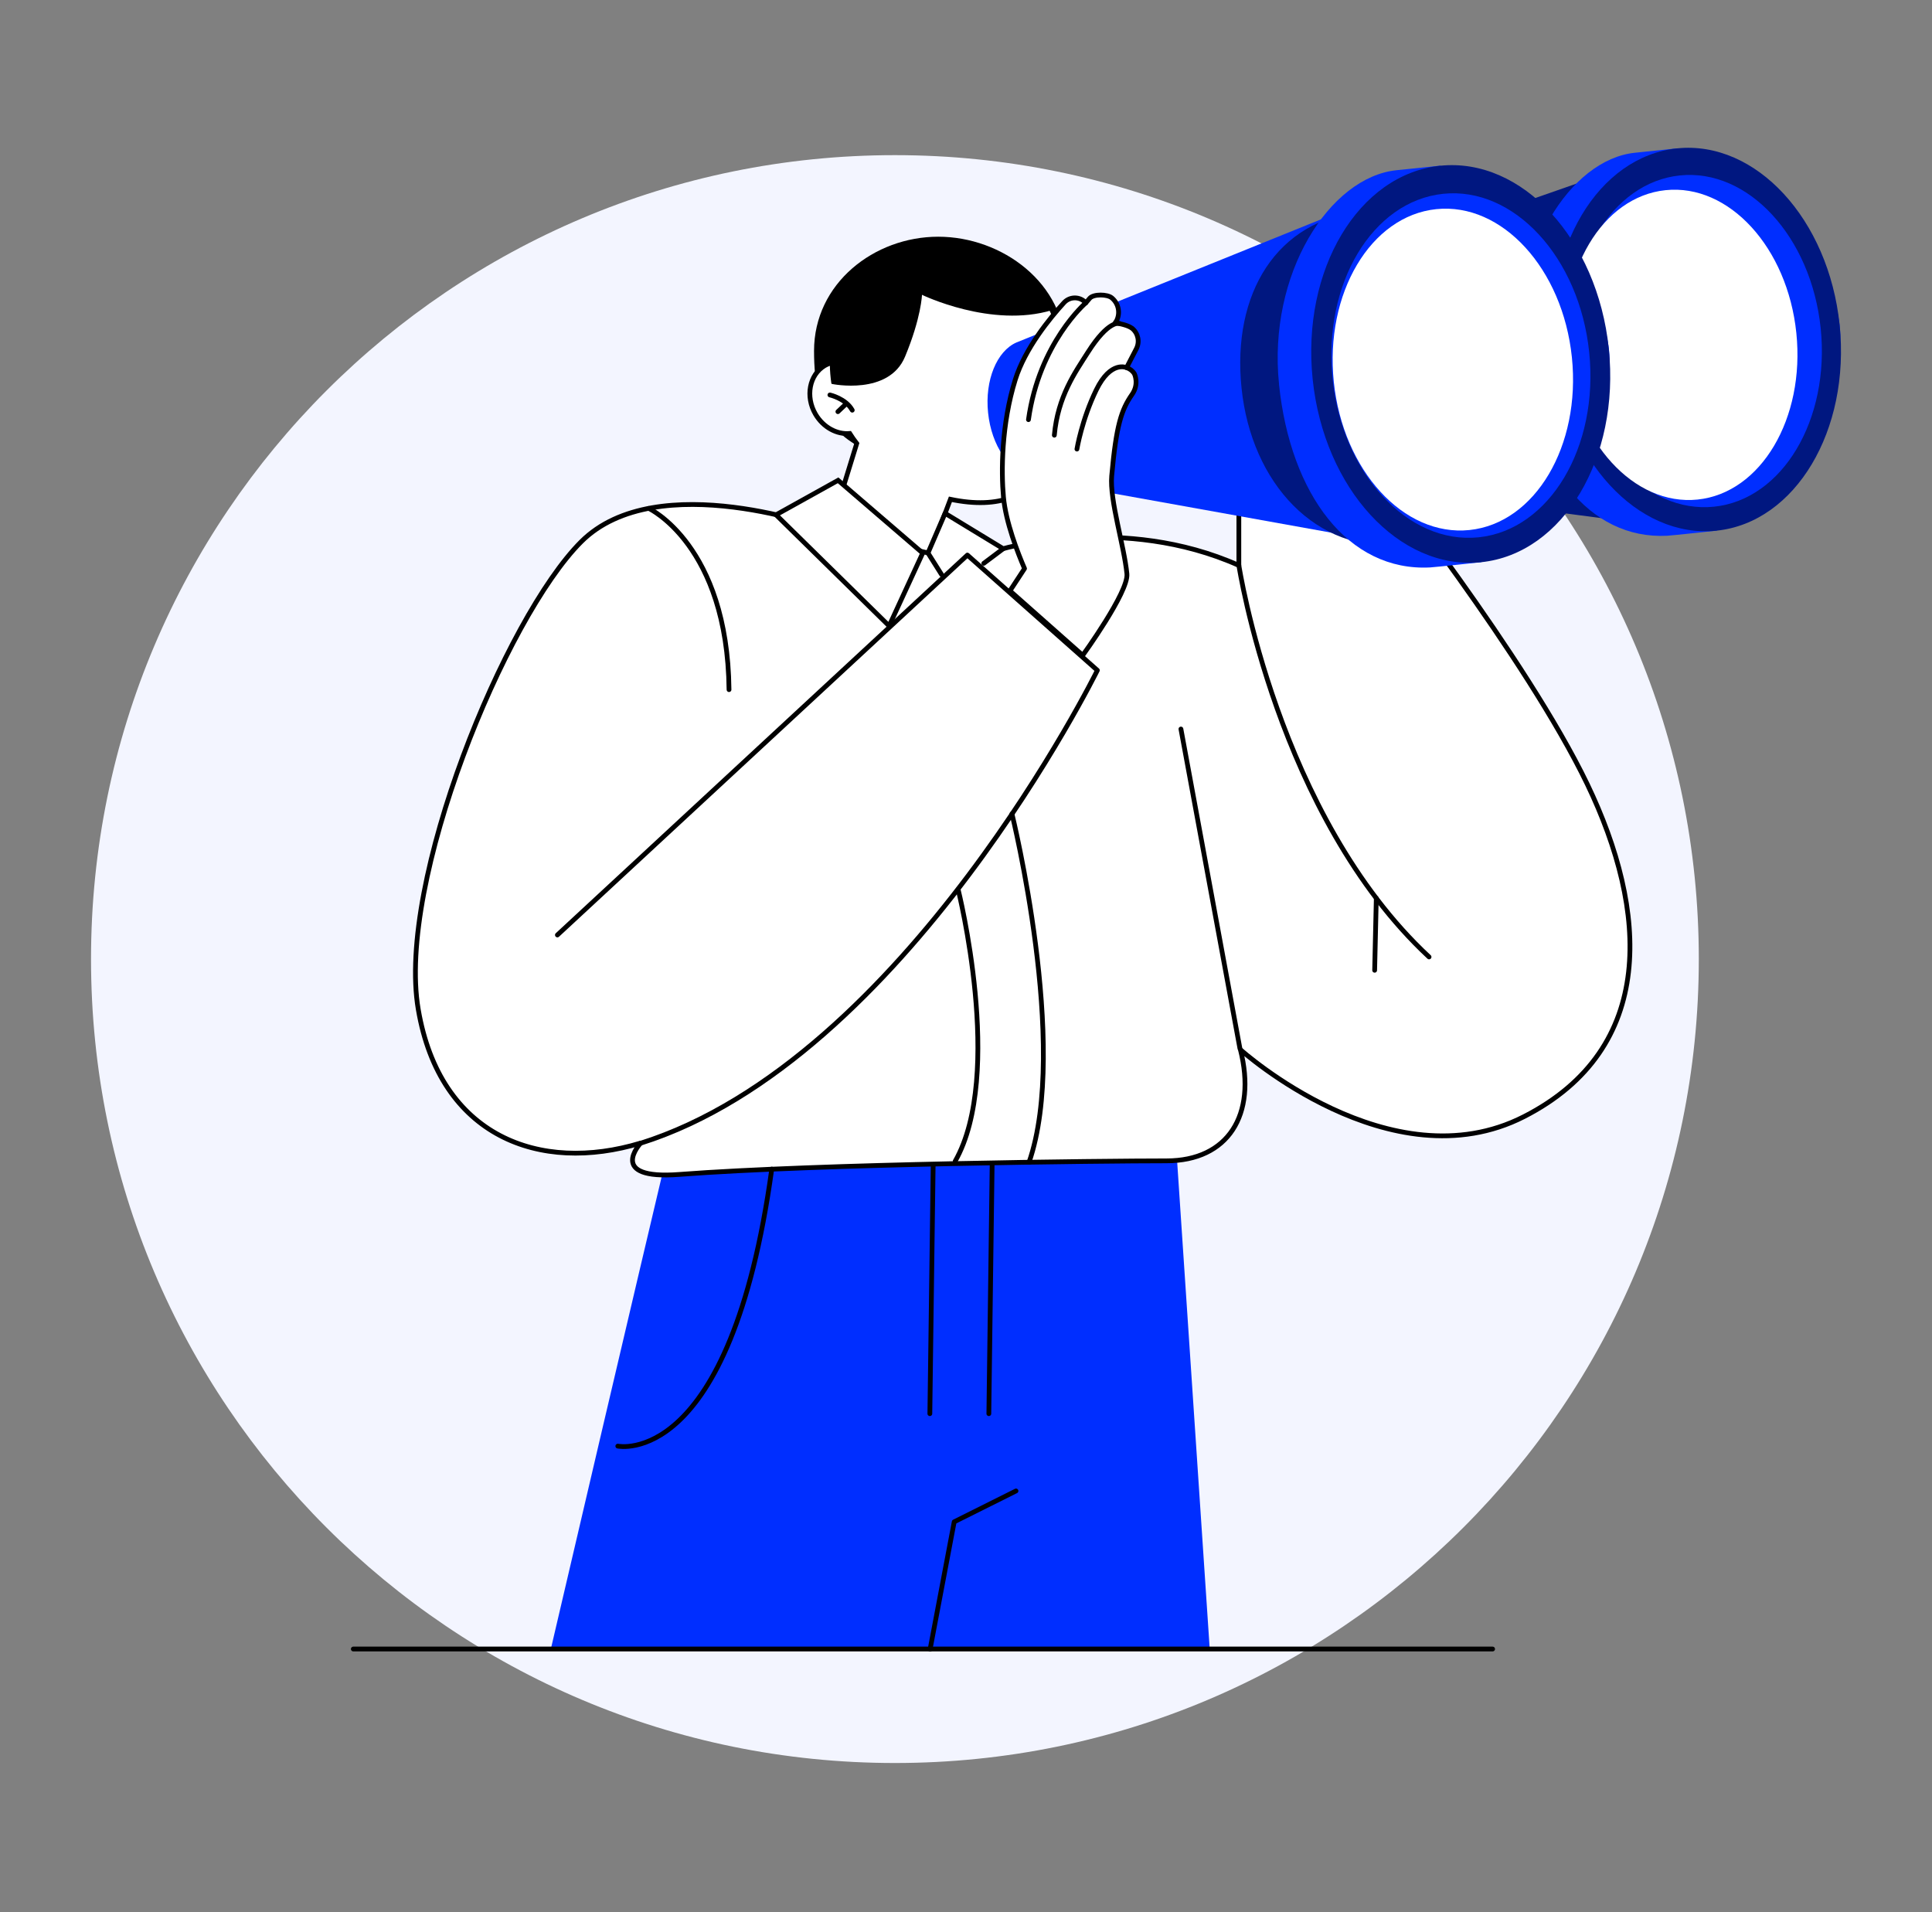
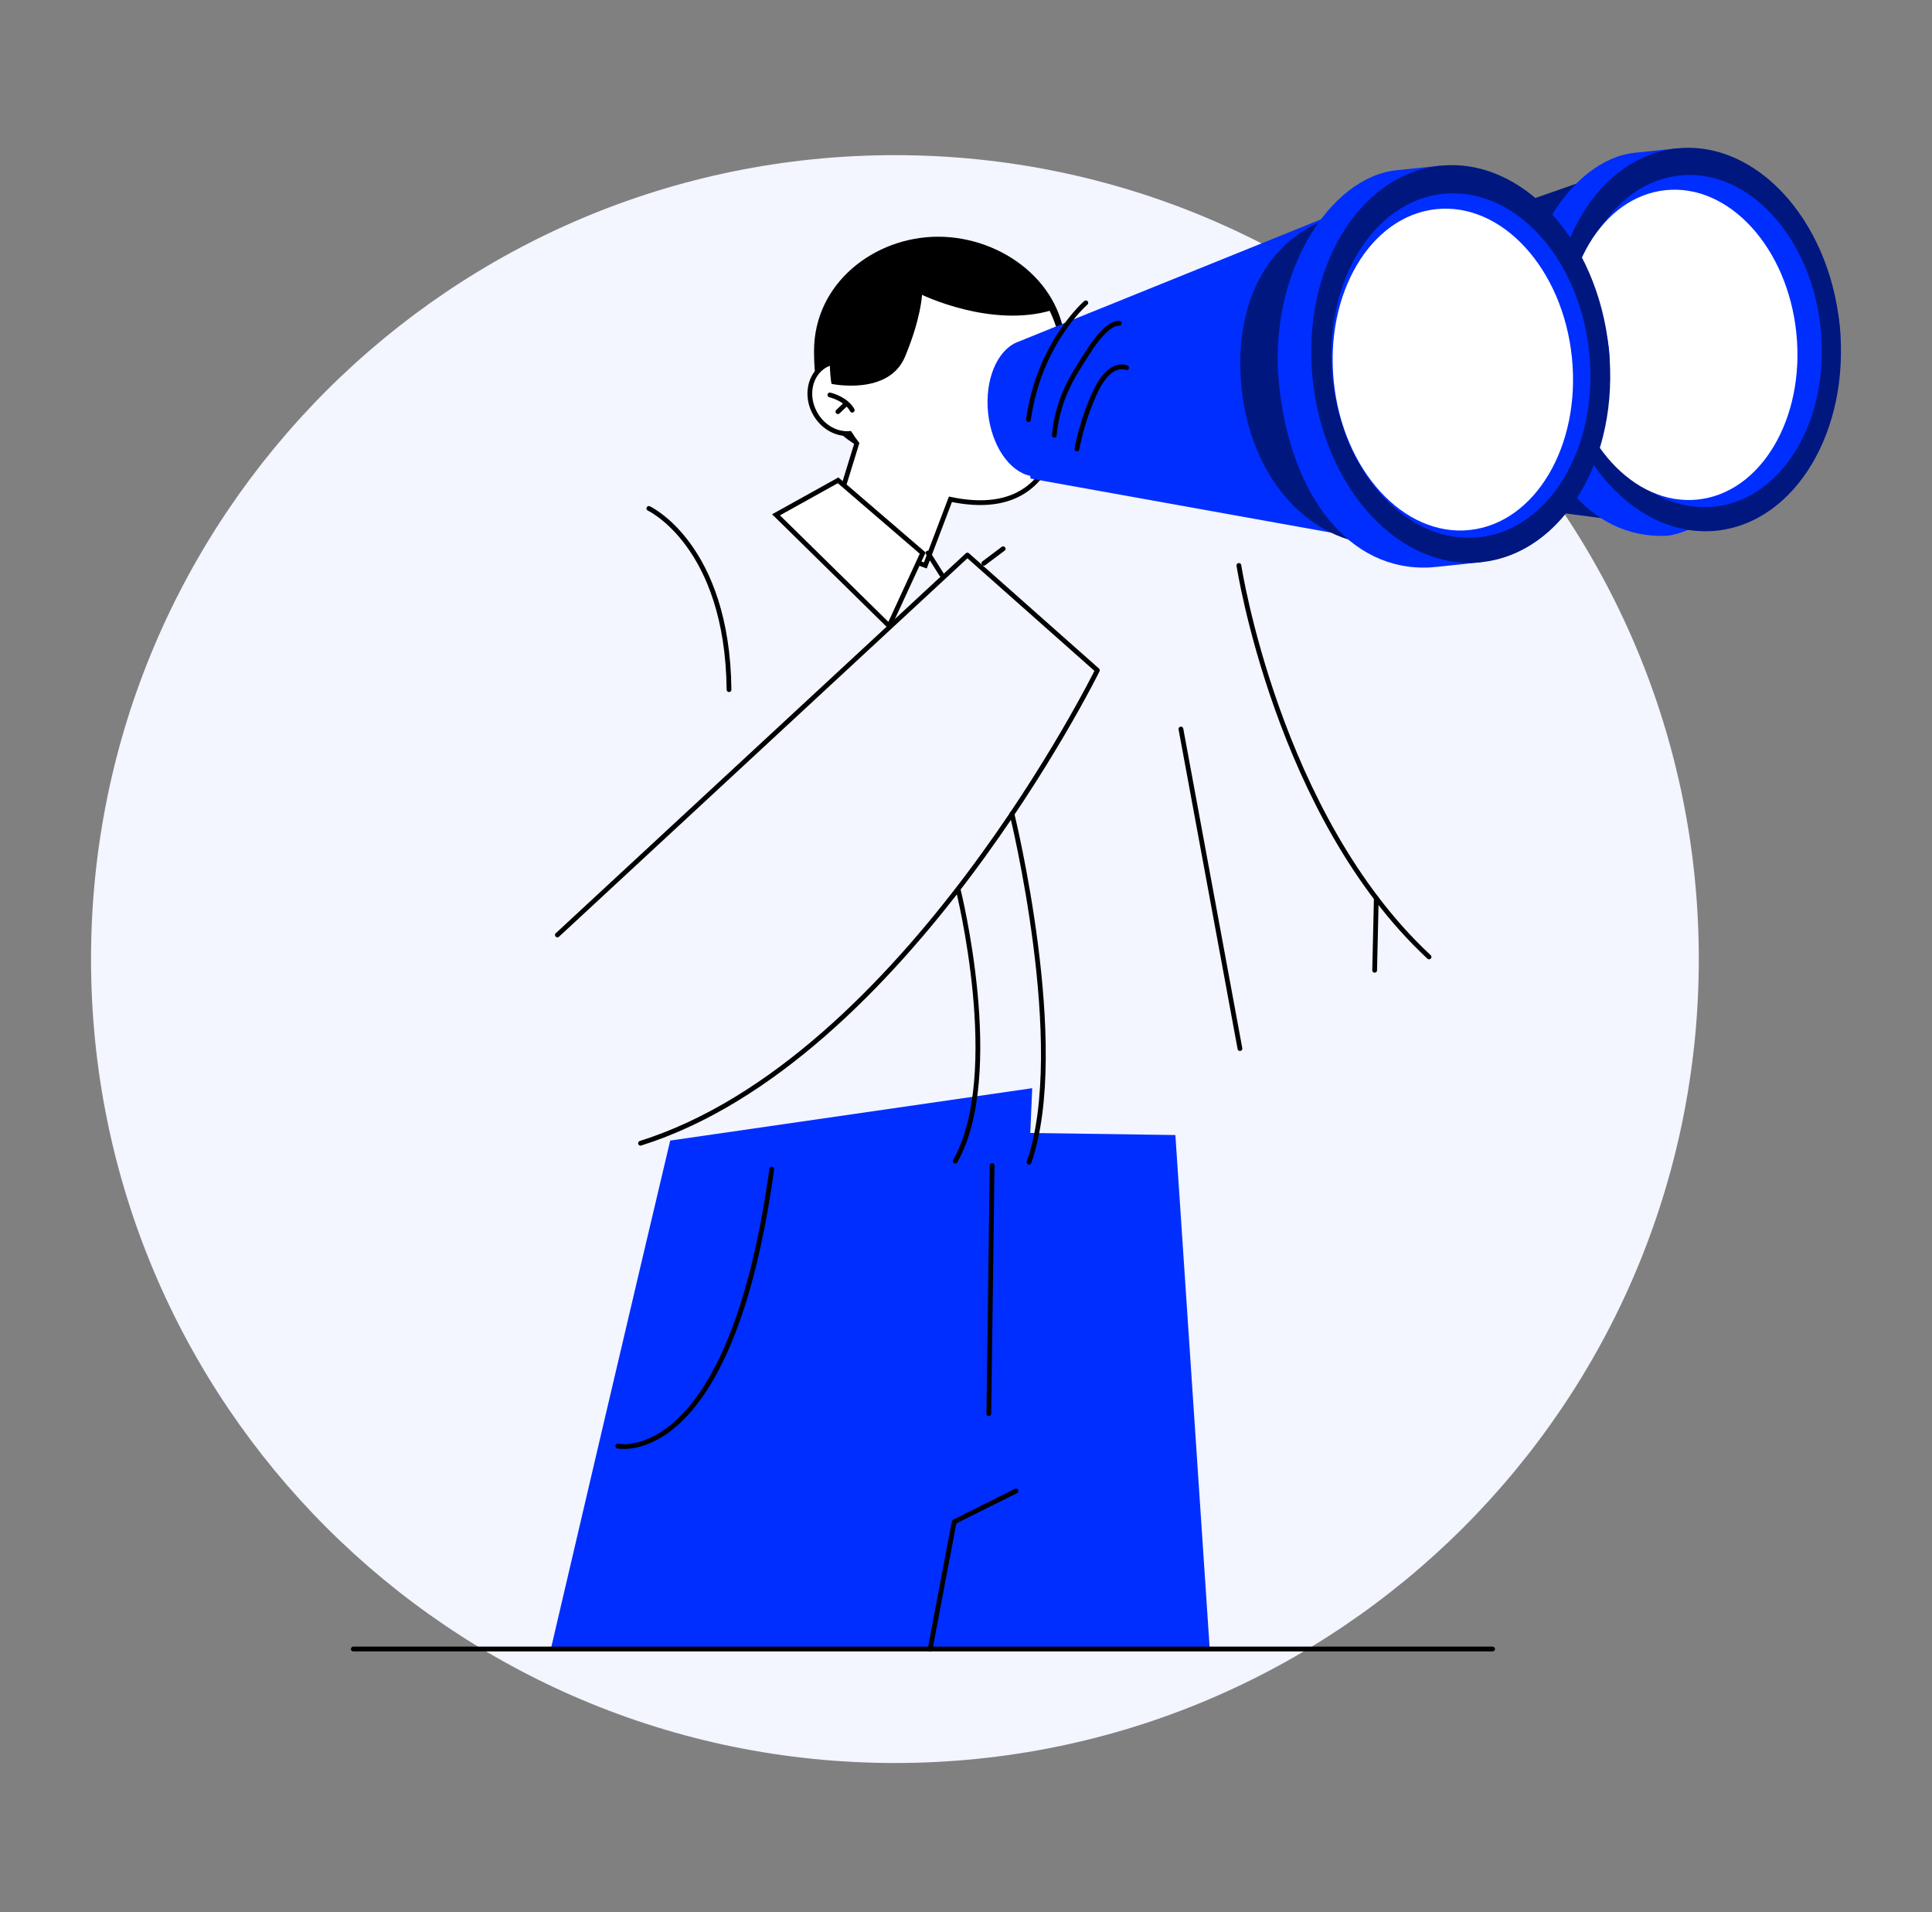
<svg xmlns="http://www.w3.org/2000/svg" width="97" height="96" viewBox="0 0 97 96" fill="none">
  <rect x="0" y="0" width="97" height="96" fill="#808080" stroke="none" />
  <g clip-path="url(#clip0_1901_40158)">
    <path d="M44.931 88.511C67.222 88.511 85.292 70.441 85.292 48.15C85.292 25.859 67.222 7.789 44.931 7.789C22.64 7.789 4.57 25.859 4.57 48.15C4.57 70.441 22.64 88.511 44.931 88.511Z" fill="#F3F5FF" />
    <path d="M53.499 17.617C53.499 14.225 50.316 11.884 47.105 11.884C43.892 11.884 40.871 14.225 40.871 17.617C40.871 21.009 42.01 22.349 45.12 23.16C50.626 24.596 53.499 21.009 53.499 17.617Z" fill="black" />
    <path d="M48.334 12.682C45.136 12.682 41.696 14.87 41.667 18.237C41.577 18.268 41.489 18.308 41.405 18.356C40.633 18.817 40.427 19.908 40.944 20.794C41.334 21.459 42.019 21.82 42.663 21.763C42.772 21.935 42.89 22.102 43.015 22.264L41.665 26.642L46.458 28.388C46.458 28.388 47.245 26.317 47.718 25.067C52.773 26.122 53.497 22.002 53.497 18.714C53.497 15.427 51.546 12.68 48.334 12.68V12.682Z" fill="white" stroke="black" stroke-width="0.239" stroke-miterlimit="10" />
    <path d="M60.737 82.797L59.012 56.984L38.523 56.695L41.227 82.797H60.737Z" fill="#002EFF" />
    <path d="M47.374 82.797L47.707 81.408L50.909 75.893L51.824 54.632L33.649 57.262C33.649 57.262 31.622 65.801 27.654 82.797H47.376H47.374Z" fill="#002EFF" />
-     <path d="M32.161 57.394C32.161 57.394 30.438 59.243 34.104 58.962C41.085 58.428 55.486 58.28 58.566 58.28C61.646 58.28 63.11 55.983 62.277 52.696C62.277 52.696 69.812 59.484 76.515 56.06C83.217 52.637 82.748 45.721 79.695 39.374C76.642 33.028 69.092 23.47 69.092 23.47L62.199 25.015V28.386C56.405 25.796 50.367 27.546 50.367 27.546L47.45 25.771L46.592 27.76L41.6 26.594C41.6 26.594 33 23.377 29.179 27.199C25.358 31.02 19.907 44.276 21 50.677C22.091 57.078 27.113 58.916 32.161 57.388V57.394V57.394Z" fill="white" stroke="black" stroke-width="0.239" stroke-linecap="round" stroke-linejoin="round" />
    <path d="M38.962 25.846L42.078 24.114L46.326 27.768L44.64 31.424L38.962 25.846V25.846Z" fill="white" stroke="black" stroke-width="0.239" stroke-miterlimit="10" />
    <path d="M61.15 23.493L81.672 26.179L79.892 8.959L60.352 15.789L61.15 23.493Z" fill="#001780" />
-     <path d="M76.393 18.034C76.946 23.377 79.756 27.102 83.707 26.897C83.942 26.885 86.184 26.642 86.184 26.642C86.184 26.642 92.893 21.441 92.369 16.382C91.838 11.252 84.199 7.449 84.199 7.449C84.199 7.449 82.26 7.65 82.082 7.669C78.837 8.004 75.841 12.693 76.393 18.036V18.034Z" fill="#002EFF" />
+     <path d="M76.393 18.034C76.946 23.377 79.756 27.102 83.707 26.897C86.184 26.642 92.893 21.441 92.369 16.382C91.838 11.252 84.199 7.449 84.199 7.449C84.199 7.449 82.26 7.65 82.082 7.669C78.837 8.004 75.841 12.693 76.393 18.036V18.034Z" fill="#002EFF" />
    <path d="M78.022 17.787C78.571 23.086 82.225 27.052 86.184 26.642C90.144 26.231 92.91 21.604 92.361 16.304C91.813 11.005 88.159 7.039 84.199 7.449C80.24 7.86 77.474 12.487 78.022 17.787Z" fill="#001780" />
    <path d="M78.988 17.766C79.463 22.358 82.629 25.794 86.059 25.438C89.489 25.084 91.886 21.072 91.411 16.48C90.935 11.888 87.769 8.452 84.34 8.808C80.91 9.162 78.513 13.174 78.988 17.766Z" fill="#002EFF" />
    <path d="M85.231 25.08C88.414 24.751 90.633 21.005 90.189 16.717C89.746 12.427 86.806 9.217 83.623 9.547C80.441 9.876 78.221 13.622 78.665 17.91C79.109 22.198 82.049 25.41 85.231 25.08Z" fill="white" />
    <path d="M49.609 20.727C49.437 19.077 50.055 17.621 51.032 17.194L68.483 10.14L70.264 27.358L51.74 24.026L51.725 23.89C50.681 23.673 49.778 22.374 49.609 20.724V20.727Z" fill="#002EFF" />
    <path d="M62.335 19.491C62.827 24.253 66.079 27.791 70.367 27.347C74.657 26.903 78.359 22.647 77.867 17.883C77.375 13.122 72.677 10.163 68.388 10.607C64.1 11.051 61.843 14.728 62.335 19.491Z" fill="#001780" />
    <path d="M64.215 19.297C64.789 24.837 67.701 28.702 71.801 28.488C72.044 28.476 74.37 28.223 74.37 28.223C74.37 28.223 81.326 22.829 80.784 17.582C80.233 12.263 72.312 8.318 72.312 8.318C72.312 8.318 70.3 8.526 70.118 8.545C66.751 8.892 63.644 13.754 64.217 19.294H64.215V19.297Z" fill="#002EFF" />
    <path d="M65.905 19.041C66.475 24.537 70.262 28.65 74.368 28.225C78.474 27.8 81.343 23 80.773 17.504C80.204 12.008 76.416 7.895 72.31 8.321C68.204 8.746 65.335 13.545 65.905 19.041Z" fill="#001780" />
    <path d="M66.906 19.018C67.398 23.779 70.681 27.343 74.239 26.975C77.796 26.606 80.281 22.448 79.789 17.686C79.297 12.925 76.014 9.361 72.457 9.73C68.899 10.098 66.414 14.257 66.906 19.018Z" fill="#002EFF" />
    <path d="M66.966 19.173C67.427 23.622 70.476 26.952 73.776 26.61C77.076 26.269 79.379 22.385 78.92 17.938C78.46 13.488 75.411 10.159 72.111 10.5C68.811 10.841 66.508 14.726 66.966 19.173Z" fill="white" />
-     <path d="M56.839 16.486C56.692 16.365 56.322 16.25 55.984 16.216L56.056 16.108C56.259 15.714 56.16 15.232 55.817 14.952C55.591 14.768 54.912 14.755 54.716 14.971C54.653 15.04 54.586 15.119 54.517 15.203C54.492 15.176 54.466 15.151 54.437 15.126C54.131 14.874 53.685 14.906 53.419 15.197C52.72 15.961 51.466 17.485 50.974 19.062C50.275 21.3 50.264 23.681 50.381 24.956C50.499 26.225 51.097 27.753 51.439 28.545L50.706 29.663L54.36 32.9C54.36 32.9 56.667 29.72 56.579 28.811C56.443 27.408 55.706 25.107 55.815 23.895C56.043 21.355 56.301 20.57 56.837 19.803C57.205 19.276 56.956 18.769 56.956 18.769C56.862 18.614 56.719 18.509 56.562 18.457L57.05 17.515C57.232 17.163 57.145 16.734 56.839 16.482V16.486Z" fill="white" stroke="black" stroke-width="0.239" stroke-linecap="round" stroke-linejoin="round" />
    <path d="M48.334 12.682C50.443 12.682 52.005 13.825 52.831 15.567C49.779 16.497 46.29 14.801 46.29 14.801C46.29 14.801 46.257 15.942 45.44 17.906C44.624 19.87 41.78 19.278 41.78 19.278L41.742 19.261C41.696 18.943 41.665 18.616 41.665 18.279C41.665 14.887 45.122 12.68 48.334 12.68V12.682Z" fill="black" />
    <path d="M32.577 25.526C32.577 25.526 36.524 27.366 36.602 34.623" stroke="black" stroke-width="0.239" stroke-linecap="round" stroke-linejoin="round" />
    <path d="M46.592 27.764L47.27 28.84" stroke="black" stroke-width="0.239" stroke-linecap="round" stroke-linejoin="round" />
    <path d="M50.366 27.55L49.393 28.281" stroke="black" stroke-width="0.239" stroke-linecap="round" stroke-linejoin="round" />
    <path d="M27.985 46.94L48.57 27.867L55.096 33.652C55.096 33.652 45.461 53.213 32.158 57.396" stroke="black" stroke-width="0.239" stroke-linecap="round" stroke-linejoin="round" />
    <path d="M48.106 44.657C48.106 44.657 50.432 53.933 47.957 58.297" stroke="black" stroke-width="0.239" stroke-linecap="round" stroke-linejoin="round" />
    <path d="M50.807 40.857C50.807 40.857 53.688 52.541 51.665 58.351" stroke="black" stroke-width="0.239" stroke-linecap="round" stroke-linejoin="round" />
    <path d="M59.291 36.6L62.254 52.645" stroke="black" stroke-width="0.239" stroke-linecap="round" stroke-linejoin="round" />
    <path d="M62.201 28.388C62.201 28.388 64.13 40.959 71.749 48.043" stroke="black" stroke-width="0.239" stroke-linecap="round" stroke-linejoin="round" />
    <path d="M69.017 48.713L69.1 45.097" stroke="black" stroke-width="0.239" stroke-linecap="round" stroke-linejoin="round" />
    <path d="M46.698 82.797L47.908 76.402L51.01 74.853" stroke="black" stroke-width="0.239" stroke-linecap="round" stroke-linejoin="round" />
    <path d="M17.738 82.788H74.94" stroke="black" stroke-width="0.239" stroke-linecap="round" stroke-linejoin="round" />
    <path d="M31.018 72.602C31.018 72.602 36.669 73.812 38.748 58.694" stroke="black" stroke-width="0.239" stroke-linecap="round" stroke-linejoin="round" />
-     <path d="M46.685 70.973L46.851 58.514" stroke="black" stroke-width="0.239" stroke-linecap="round" stroke-linejoin="round" />
    <path d="M49.647 70.973L49.812 58.514" stroke="black" stroke-width="0.239" stroke-linecap="round" stroke-linejoin="round" />
    <path d="M56.564 18.459C56.564 18.459 55.77 18.078 55.042 19.573C54.313 21.068 54.07 22.546 54.07 22.546" stroke="black" stroke-width="0.239" stroke-linecap="round" stroke-linejoin="round" />
    <path d="M56.196 16.235C56.196 16.235 55.651 16.064 54.623 17.684C53.989 18.681 53.111 19.897 52.935 21.849" stroke="black" stroke-width="0.239" stroke-linecap="round" stroke-linejoin="round" />
    <path d="M54.517 15.203C54.517 15.203 52.176 17.207 51.636 21.068" stroke="black" stroke-width="0.239" stroke-linecap="round" stroke-linejoin="round" />
    <path d="M41.667 19.828C41.667 19.828 42.467 20.008 42.789 20.593" stroke="black" stroke-width="0.239" stroke-linecap="round" stroke-linejoin="round" />
    <path d="M42.068 20.668L42.493 20.264" stroke="black" stroke-width="0.239" stroke-linecap="round" stroke-linejoin="round" />
  </g>
  <defs>
    <clipPath id="clip0_1901_40158">
      <rect width="87.86" height="87.86" fill="white" transform="translate(4.57 4.07)" />
    </clipPath>
  </defs>
</svg>